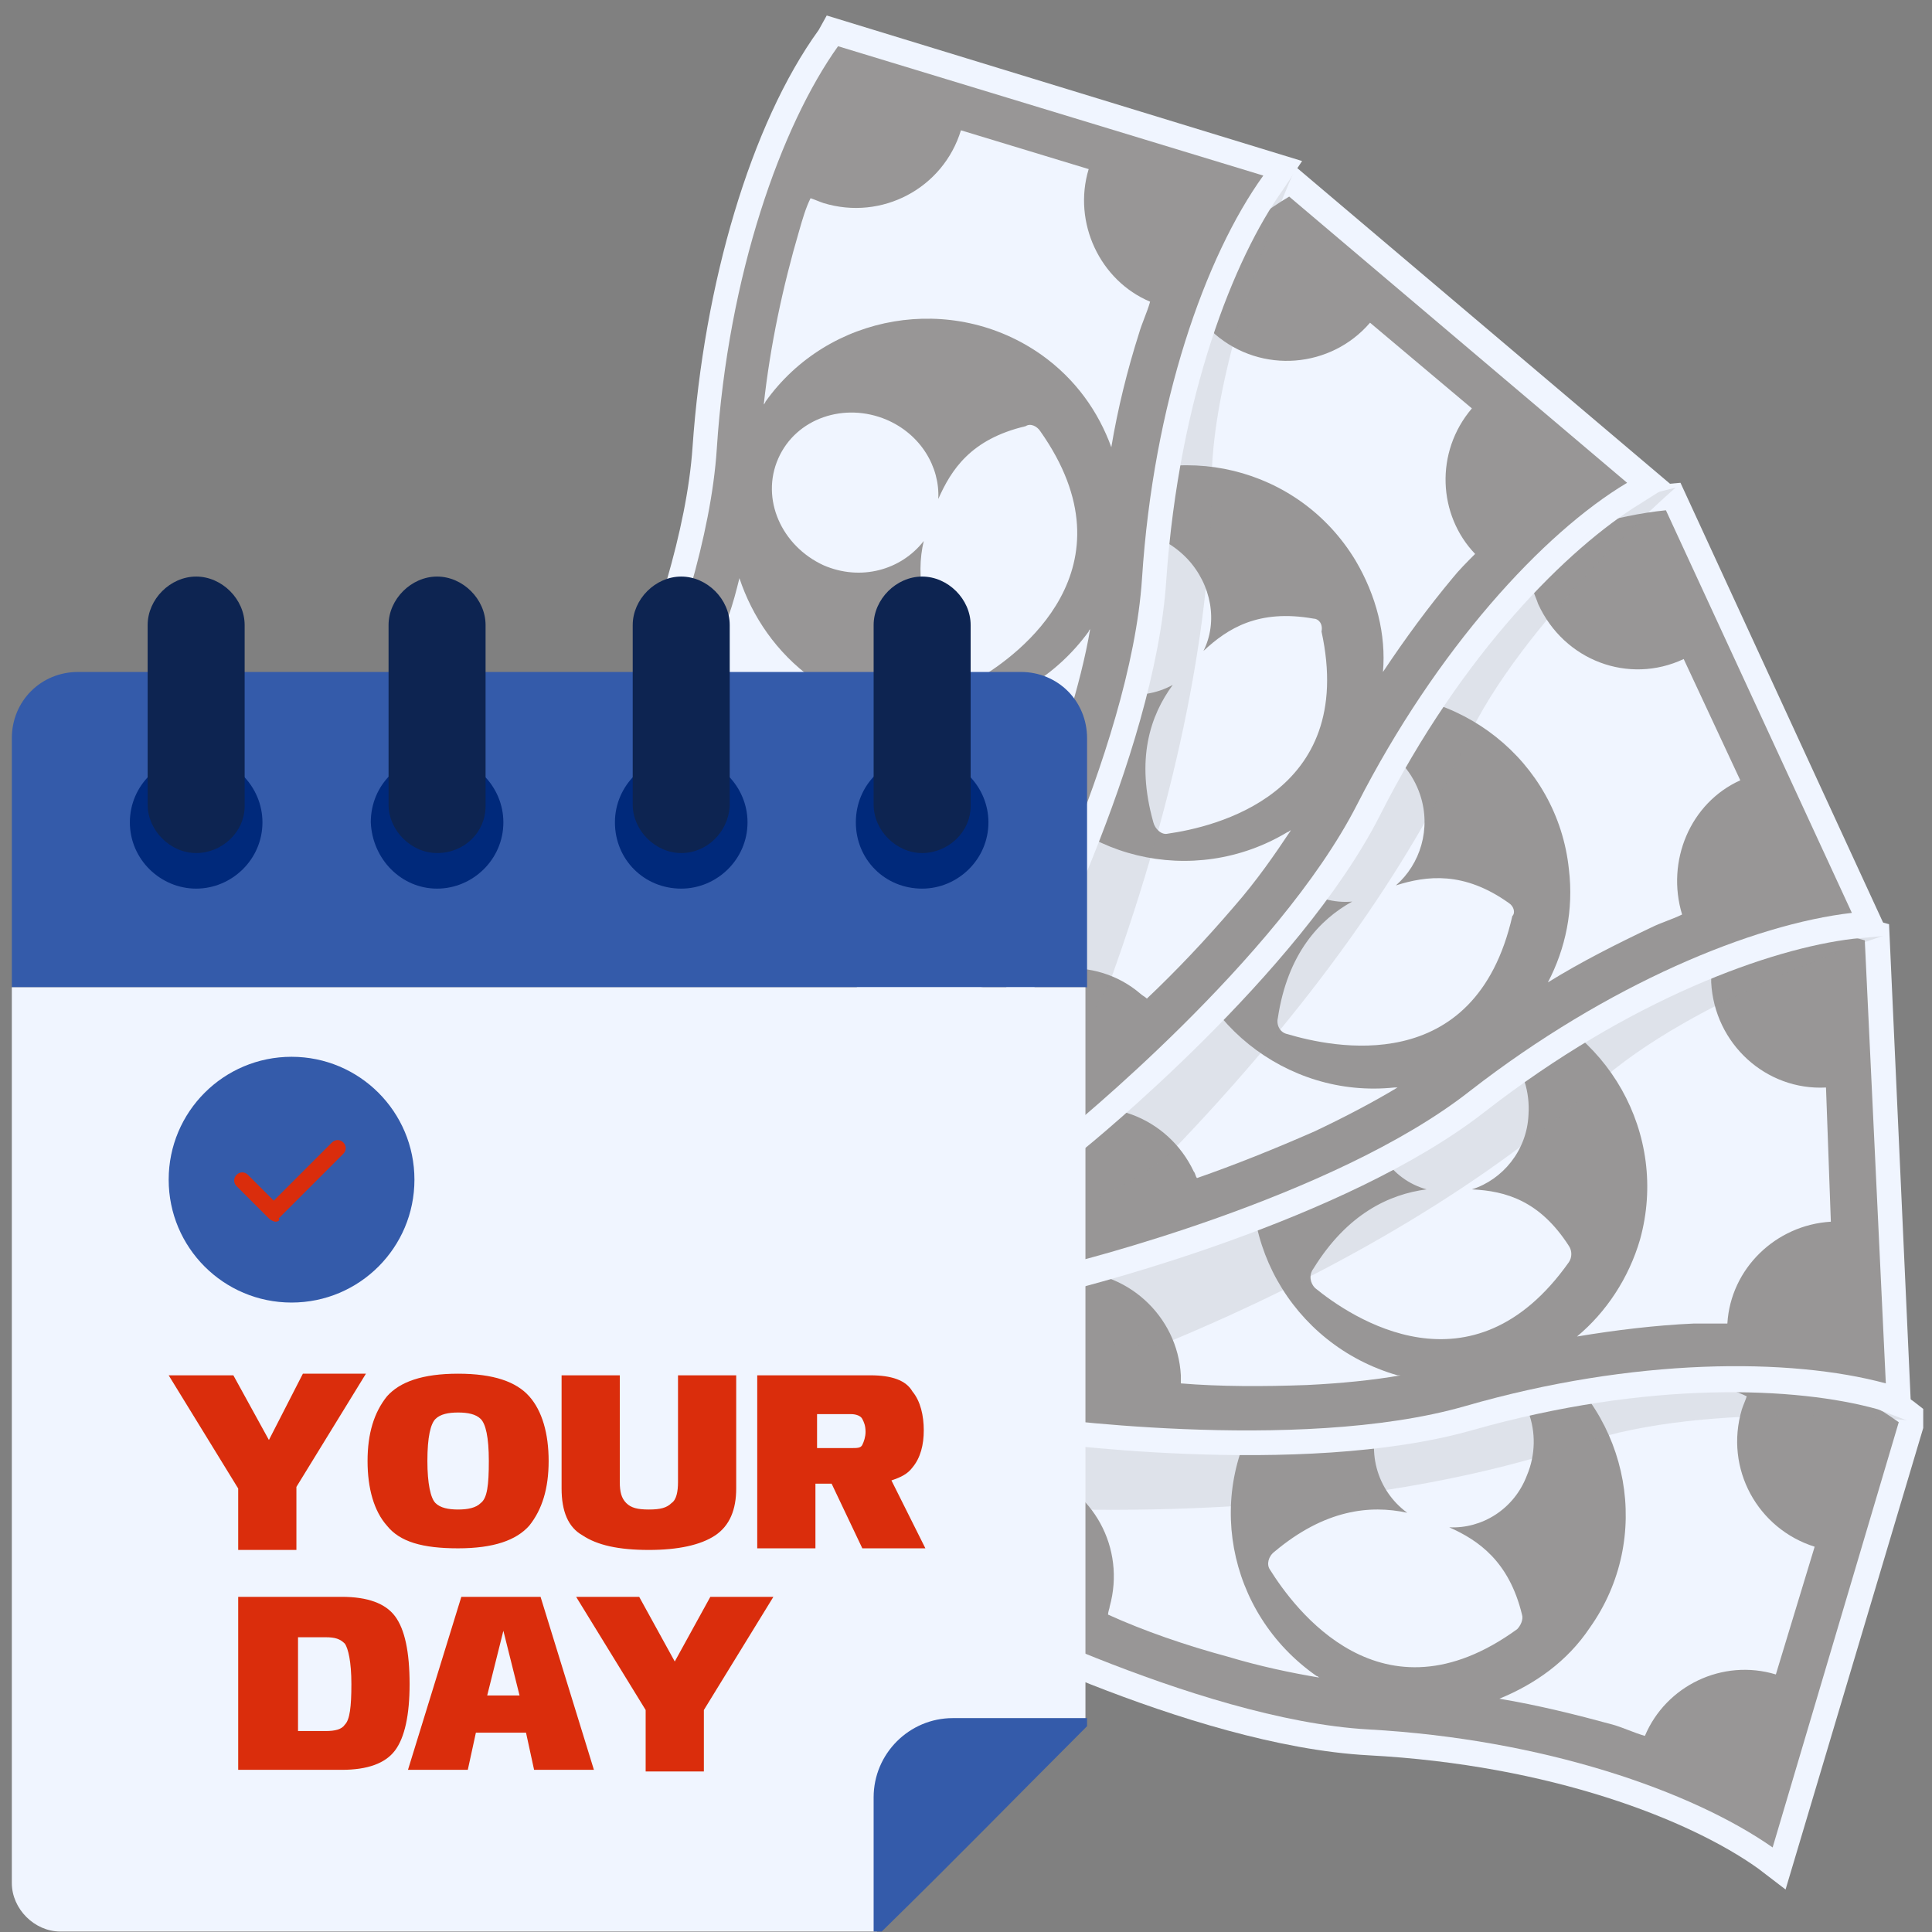
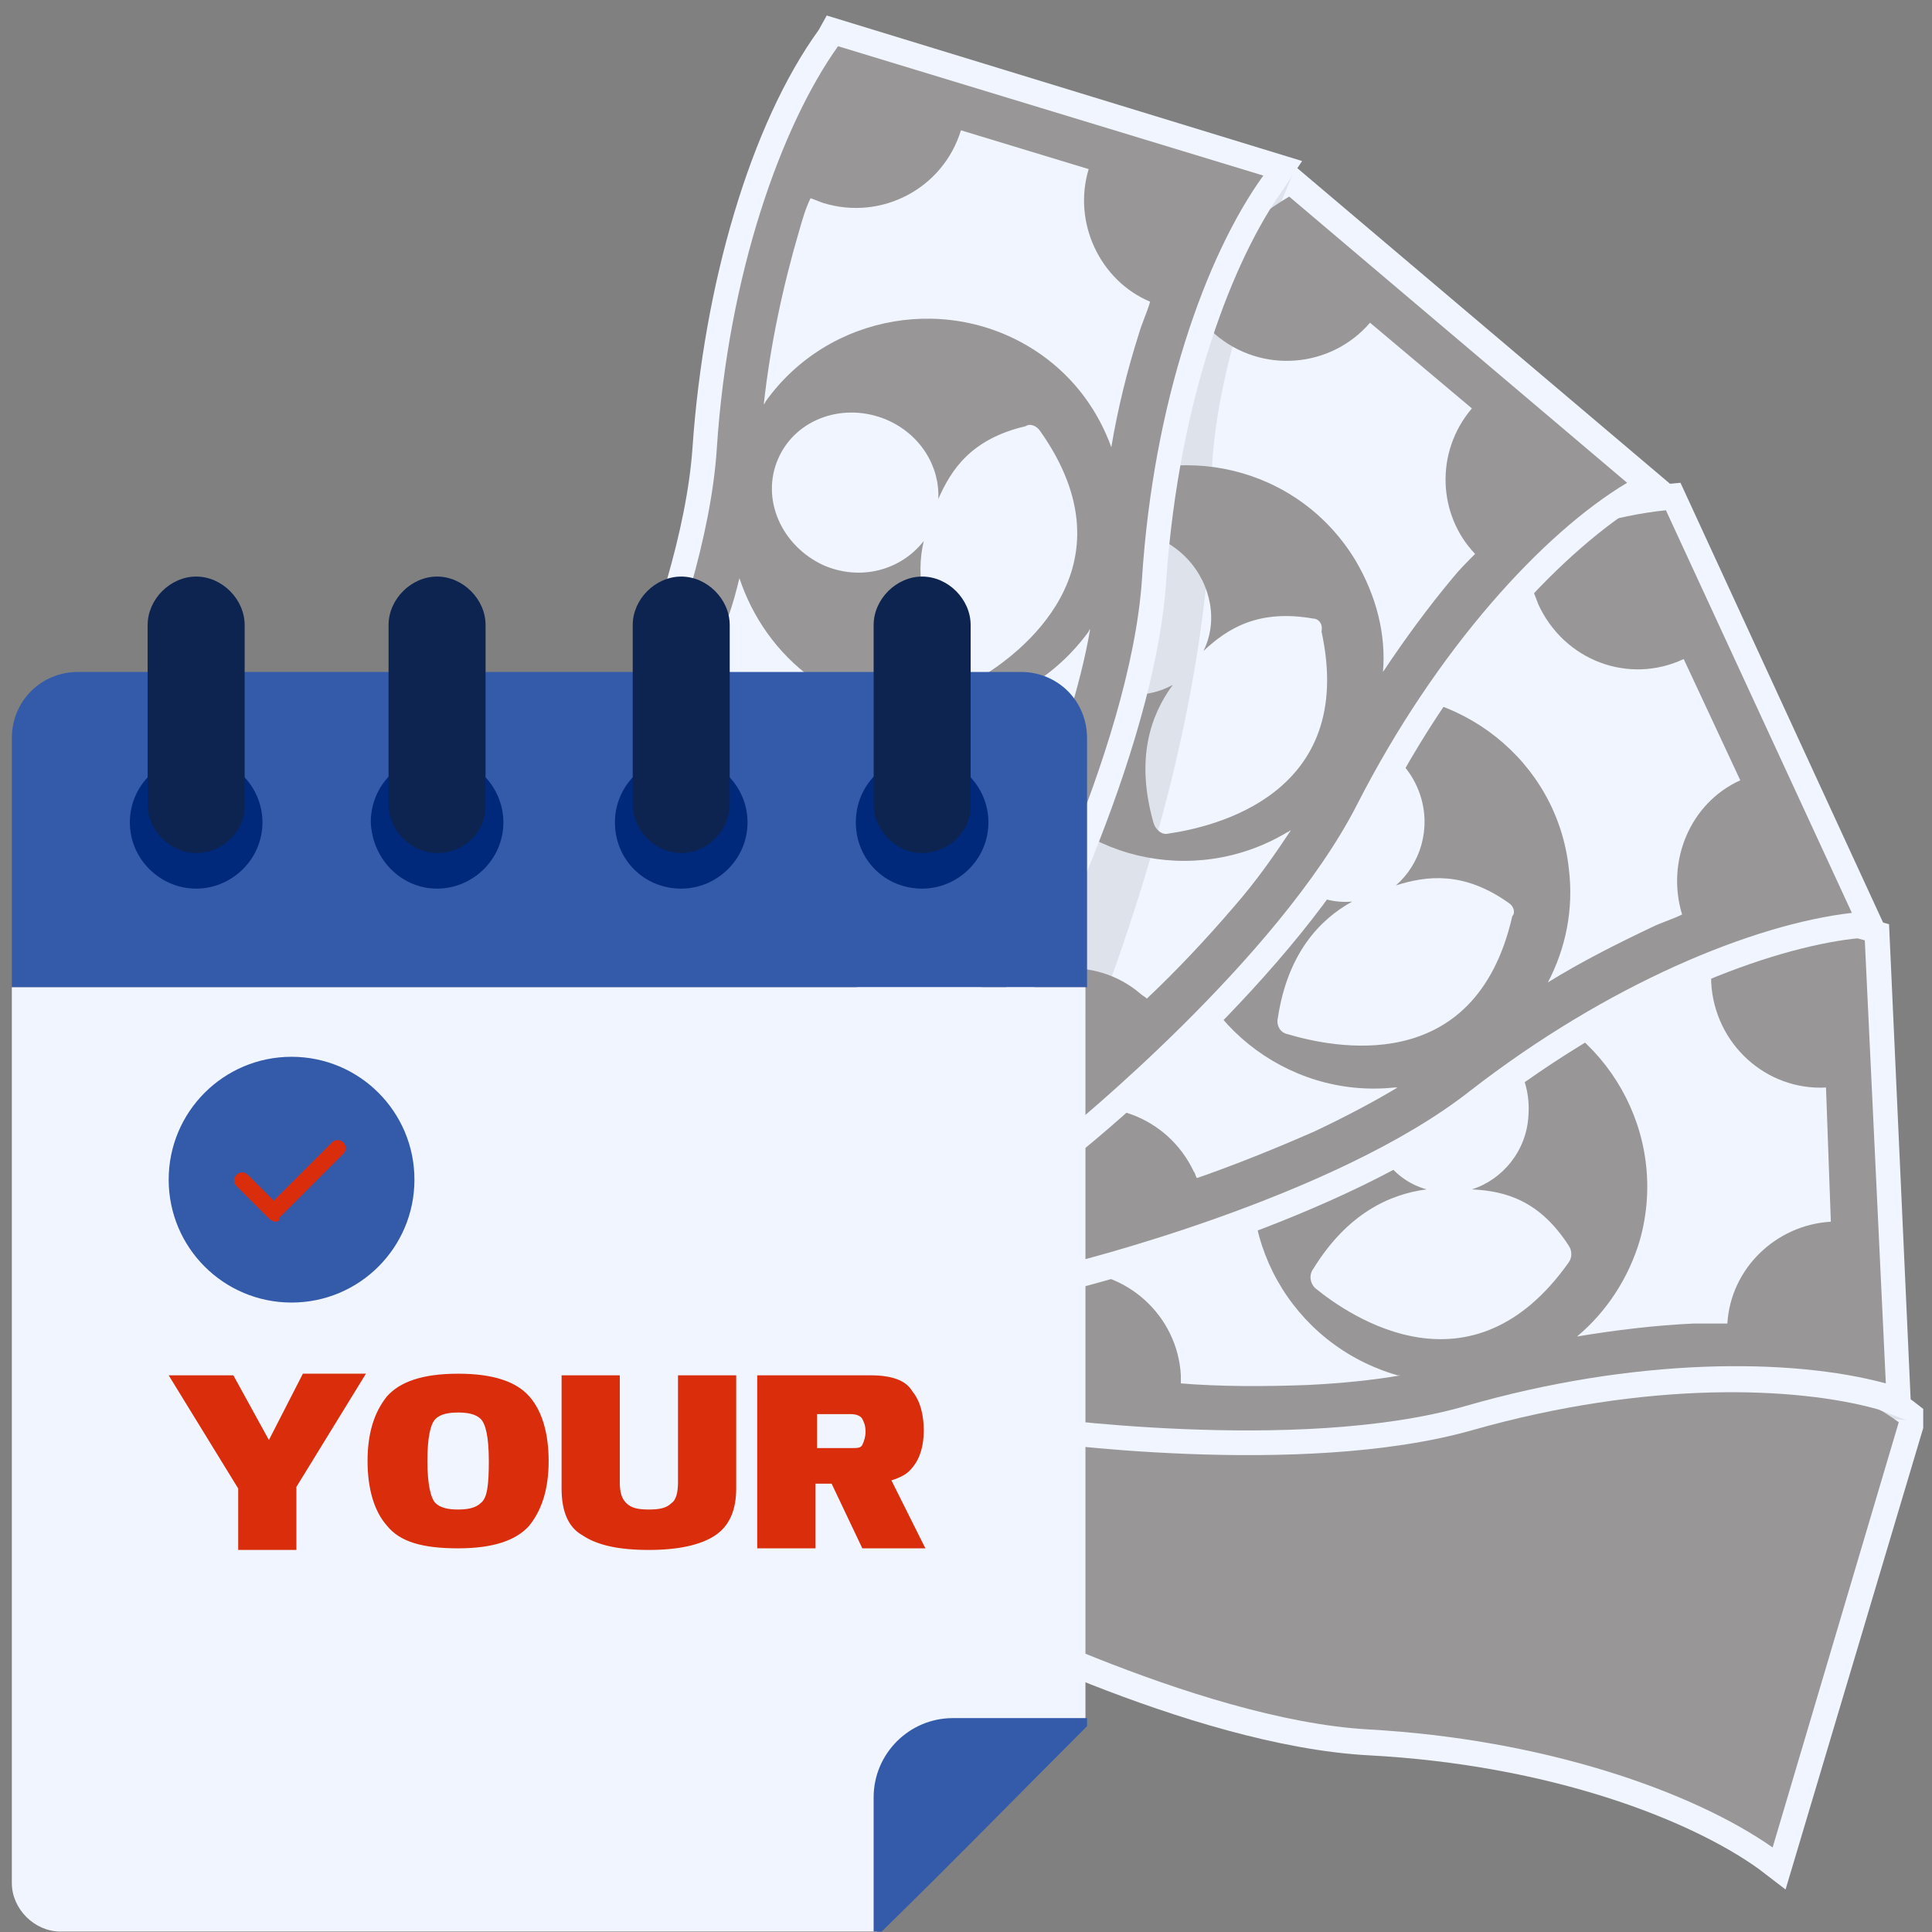
<svg xmlns="http://www.w3.org/2000/svg" width="121" height="121" viewBox="0 0 121 121" fill="none">
  <rect x="0" y="0" width="121" height="121" fill="#808080" stroke="none" />
  <g clip-path="url(#clip0_321_52841)">
    <path d="M110.108 117.021C105.854 113.983 97.145 110.54 85.703 109.933C74.462 109.325 59.576 101.629 58.867 101.224L57.652 100.616L66.563 70.844L68.285 71.756C68.386 71.857 83.171 79.452 93.703 80.059C103.93 80.667 113.956 83.604 119.829 87.756L120.74 88.465L111.829 118.338L110.108 117.021Z" fill="#F0F5FF" />
    <path d="M59.677 99.806C59.677 99.806 74.867 107.705 85.703 108.313C96.639 108.92 105.956 112.161 111.019 115.705L118.918 89.072C113.956 85.528 104.639 82.287 93.601 81.68C82.665 81.072 67.576 73.173 67.576 73.173L59.677 99.806Z" fill="#989696" />
-     <path d="M79.322 87.756C80.943 85.528 83.17 83.908 85.601 83.097C84.791 82.895 83.981 82.692 83.17 82.389C80.74 81.68 78.411 80.87 76.284 80.06C75.069 83.401 71.322 85.325 67.879 84.313C67.677 84.212 67.474 84.212 67.272 84.11L64.841 92.11C68.487 93.224 70.512 96.971 69.499 100.617C69.499 100.718 69.398 100.92 69.398 101.123C71.626 102.136 74.259 103.047 76.892 103.756C78.917 104.363 80.841 104.768 82.664 105.072C82.563 105.072 82.563 104.971 82.462 104.971C76.791 101.022 75.373 93.325 79.322 87.756ZM109.094 88.262C109.196 87.958 109.297 87.756 109.398 87.452C108.791 87.148 108.082 86.946 107.373 86.743C103.93 85.731 100.183 85.022 96.335 84.617C96.436 84.617 96.436 84.718 96.537 84.718C102.107 88.667 103.525 96.363 99.576 101.933C98.158 104.06 96.132 105.477 93.905 106.389C96.335 106.794 98.765 107.401 100.993 108.009C101.702 108.211 102.31 108.515 103.019 108.718C104.335 105.579 107.879 103.857 111.221 104.87L113.651 96.87C110.107 95.756 107.981 92.009 109.094 88.262ZM95.322 101.123C94.512 97.781 92.588 96.465 90.765 95.654C92.791 95.756 94.816 94.541 95.626 92.414C96.74 89.781 95.626 86.743 93.094 85.629C90.563 84.515 87.626 85.832 86.512 88.465C85.499 90.794 86.208 93.325 88.132 94.743C85.803 94.237 82.968 94.541 79.829 97.174C79.424 97.477 79.322 97.984 79.525 98.287C81.044 100.718 86.512 108.211 95.019 102.034C95.221 101.832 95.424 101.427 95.322 101.123Z" fill="#F0F5FF" />
    <path opacity="0.2" d="M119.727 88.971C119.727 88.971 106.968 87.654 99.069 90.389C91.069 93.123 80.335 94.743 67.474 94.541C63.93 93.022 62.816 91.705 62.816 91.705C62.816 91.705 76.993 84.313 76.993 84.009C76.993 83.705 102.512 77.022 103.12 77.832C103.727 78.743 119.727 88.971 119.727 88.971Z" fill="#989696" />
    <path d="M117.601 88.262C112.538 86.844 103.221 86.439 92.183 89.578C81.449 92.616 64.842 90.287 64.133 90.186L62.715 90.084L61.297 59.097L63.221 59.401C63.424 59.401 79.829 61.73 89.956 58.895C99.88 56.059 110.31 55.553 117.196 57.578L118.31 57.882L119.728 89.072L117.601 88.262Z" fill="#F0F5FF" />
    <path d="M64.335 88.667C64.335 88.667 81.247 91.097 91.778 88.059C102.31 85.021 112.133 85.021 118.108 86.641L116.791 58.894C110.918 57.173 100.994 57.274 90.462 60.312C79.93 63.35 63.019 60.92 63.019 60.92L64.335 88.667Z" fill="#989696" />
    <path d="M78.918 70.743C79.728 68.11 81.247 65.882 83.374 64.262C82.563 64.363 81.652 64.363 80.842 64.464C78.31 64.565 75.88 64.565 73.551 64.565C73.551 68.11 70.614 71.148 66.968 71.35C66.766 71.35 66.563 71.35 66.361 71.35L66.766 79.654C70.513 79.451 73.753 82.388 73.956 86.135C73.956 86.236 73.956 86.439 73.956 86.641C76.386 86.844 79.12 86.844 81.855 86.743C83.981 86.641 86.006 86.439 87.728 86.135C87.627 86.135 87.627 86.135 87.525 86.135C80.842 84.211 76.994 77.325 78.918 70.743ZM114.361 68.11C110.614 68.312 107.373 65.376 107.171 61.527C107.171 61.224 107.171 60.92 107.171 60.717C106.462 60.717 105.753 60.717 105.044 60.717C101.5 60.92 97.652 61.426 93.905 62.337C94.006 62.337 94.006 62.337 94.108 62.337C100.69 64.262 104.538 71.046 102.715 77.629C102.006 80.059 100.589 82.186 98.766 83.705C101.196 83.3 103.728 82.996 106.057 82.894C106.766 82.894 107.475 82.894 108.184 82.894C108.386 79.451 111.222 76.717 114.665 76.515L114.361 68.11ZM92.184 74.489C94.108 73.882 95.627 72.059 95.728 69.831C95.93 66.894 93.905 64.464 91.171 64.262C88.437 64.059 86.006 66.287 85.804 69.122C85.601 71.654 87.12 73.882 89.348 74.489C87.019 74.793 84.386 76.008 82.26 79.451C81.956 79.856 82.057 80.363 82.361 80.667C84.589 82.489 92.184 87.654 98.26 79.046C98.462 78.743 98.462 78.338 98.26 78.034C96.437 75.198 94.31 74.591 92.184 74.489Z" fill="#F0F5FF" />
-     <path opacity="0.2" d="M118.31 58.49C118.31 58.49 106.057 62.338 99.88 68.008C93.602 73.679 84.386 79.452 72.538 84.312C68.69 84.312 67.07 83.603 67.07 83.603C67.07 83.603 63.424 75.907 63.323 75.603C63.222 75.3 97.652 54.338 98.564 54.844C99.576 55.452 118.31 58.49 118.31 58.49Z" fill="#989696" />
    <path d="M116.082 58.793C110.918 59.401 102.108 62.54 92.994 69.629C84.183 76.515 67.88 80.565 67.171 80.768L65.854 81.072L52.994 52.819L54.918 52.312C55.12 52.312 71.222 48.262 79.525 41.781C87.525 35.502 97.044 31.148 104.133 30.338L105.247 30.236L118.31 58.591L116.082 58.793Z" fill="#F0F5FF" />
    <path d="M66.867 79.148C66.867 79.148 83.474 75.097 92.082 68.312C100.69 61.629 109.803 57.882 115.981 57.173L104.335 31.958C98.259 32.566 89.145 36.312 80.436 43.097C71.728 49.882 55.221 53.933 55.221 53.933L66.867 79.148Z" fill="#989696" />
    <path d="M73.651 57.072C73.348 54.338 73.955 51.705 75.373 49.477C74.664 49.882 73.854 50.186 73.044 50.591C70.715 51.604 68.487 52.515 66.36 53.426C67.677 56.768 66.158 60.616 62.816 62.135C62.614 62.237 62.411 62.338 62.209 62.439L65.651 70.034C69.095 68.414 73.145 69.933 74.766 73.376C74.867 73.477 74.867 73.68 74.968 73.781C77.297 72.971 79.829 71.958 82.36 70.844C84.284 69.933 86.006 69.022 87.525 68.11C87.424 68.11 87.424 68.11 87.322 68.11C80.538 68.819 74.36 63.857 73.651 57.072ZM108.993 48.87L105.449 41.275C102.006 42.895 97.955 41.376 96.335 37.832C96.234 37.528 96.132 37.325 96.031 37.022C95.322 37.224 94.715 37.528 94.107 37.832C90.867 39.351 87.525 41.275 84.386 43.502C84.487 43.502 84.487 43.502 84.588 43.502C91.373 42.794 97.55 47.654 98.259 54.439C98.563 56.971 98.057 59.401 96.943 61.528C99.069 60.211 101.297 59.097 103.424 58.085C104.031 57.781 104.74 57.578 105.348 57.275C104.335 53.933 105.854 50.287 108.993 48.87ZM94.512 56.566C91.677 54.541 89.348 54.844 87.424 55.452C88.943 54.135 89.651 51.908 88.943 49.781C88.031 47.047 85.196 45.528 82.563 46.338C79.93 47.148 78.614 50.085 79.424 52.819C80.234 55.249 82.462 56.667 84.689 56.465C82.664 57.578 80.639 59.705 80.031 63.756C79.93 64.161 80.133 64.667 80.639 64.768C83.373 65.578 92.386 67.604 94.715 57.376C94.917 57.173 94.816 56.768 94.512 56.566Z" fill="#F0F5FF" />
-     <path opacity="0.2" d="M104.943 30.54C104.943 30.54 95.222 38.945 91.779 46.54C88.336 54.135 82.057 63.148 73.146 72.363C68.994 75.502 65.45 76.211 65.45 76.211C65.45 76.211 61.5 68.211 61.298 68.008C61.196 67.806 84.386 34.996 85.5 35.097C86.513 35.198 104.943 30.54 104.943 30.54Z" fill="#989696" />
    <path d="M102.715 31.553C98.259 34.287 91.576 40.87 86.411 51.097C81.348 61.022 68.285 71.654 67.778 72.059L66.766 72.87L42.968 52.819L44.487 51.604C44.589 51.502 57.55 41.072 62.31 31.654C66.968 22.541 73.753 14.54 79.829 10.794L80.842 10.186L104.639 30.338L102.715 31.553Z" fill="#F0F5FF" />
    <path d="M66.766 70.844C66.766 70.844 80.031 60.11 84.993 50.388C89.956 40.667 96.639 33.376 101.905 30.237L80.74 12.312C75.475 15.452 68.791 22.743 63.829 32.464C58.867 42.287 45.601 52.92 45.601 52.92L66.766 70.844Z" fill="#989696" />
    <path d="M63.627 47.958C62.209 45.629 61.703 42.895 61.905 40.363C61.399 40.971 60.892 41.68 60.285 42.389C58.664 44.313 56.943 46.034 55.323 47.756C57.956 50.186 58.158 54.338 55.829 57.173C55.728 57.376 55.525 57.477 55.424 57.68L61.804 63.047C64.234 60.211 68.589 59.806 71.424 62.237C71.525 62.338 71.728 62.439 71.829 62.541C73.652 60.819 75.475 58.895 77.297 56.768C78.715 55.148 79.829 53.528 80.842 52.009C80.74 52.009 80.74 52.11 80.639 52.11C74.766 55.654 67.07 53.832 63.627 47.958ZM92.183 25.578L85.804 20.211C83.373 23.047 79.019 23.452 76.082 20.92C75.88 20.718 75.677 20.515 75.475 20.313C74.968 20.819 74.563 21.325 74.057 21.832C71.728 24.566 69.601 27.705 67.677 31.047C67.778 31.047 67.778 30.946 67.88 30.946C73.753 27.401 81.348 29.224 84.892 35.097C86.209 37.325 86.816 39.756 86.614 42.085C88.032 39.958 89.449 38.034 90.968 36.211C91.373 35.705 91.88 35.199 92.386 34.692C90.057 32.262 89.854 28.313 92.183 25.578ZM82.26 38.743C78.816 38.136 76.892 39.351 75.373 40.768C76.285 38.946 75.88 36.617 74.361 34.996C72.335 32.87 69.196 32.667 67.171 34.591C65.145 36.414 65.145 39.654 67.07 41.781C68.791 43.604 71.424 44.009 73.449 42.895C72.032 44.819 71.12 47.553 72.234 51.503C72.335 51.908 72.74 52.313 73.145 52.211C75.981 51.806 84.994 49.781 82.766 39.553C82.867 39.047 82.563 38.743 82.26 38.743Z" fill="#F0F5FF" />
    <path opacity="0.2" d="M81.247 10.287C81.247 10.287 75.879 21.933 75.879 30.338C75.879 38.743 73.854 49.477 69.5 61.528C67.069 66.085 64.133 68.211 64.133 68.211C64.133 68.211 57.247 62.54 56.943 62.439C56.639 62.338 64.335 22.743 65.348 22.439C66.361 22.034 81.247 10.287 81.247 10.287Z" fill="#989696" />
    <path d="M80.335 11.907C77.297 16.161 73.854 24.768 73.044 36.312C72.335 47.452 64.538 62.338 64.234 62.945L63.627 64.161L33.956 55.047L34.867 53.325C34.968 53.224 42.664 38.439 43.373 28.009C44.082 17.781 47.019 7.756 51.272 1.882L51.778 0.971L81.55 10.085L80.335 11.907Z" fill="#F0F5FF" />
    <path d="M62.816 62.236C62.816 62.236 70.816 47.148 71.525 36.211C72.234 25.274 75.475 16.059 79.12 10.996L52.487 2.895C48.943 7.857 45.601 17.173 44.892 28.11C44.183 39.046 36.285 54.135 36.285 54.135L62.816 62.236Z" fill="#989696" />
    <path d="M50.867 42.49C48.639 40.87 47.12 38.642 46.31 36.211C46.107 37.021 45.905 37.831 45.601 38.642C44.892 41.072 43.98 43.3 43.17 45.528C46.512 46.743 48.335 50.49 47.322 53.933C47.221 54.135 47.221 54.338 47.12 54.54L55.12 56.971C56.234 53.325 60.082 51.3 63.626 52.414C63.727 52.414 63.93 52.515 64.132 52.515C65.145 50.287 66.056 47.654 66.867 45.123C67.474 43.097 67.981 41.173 68.284 39.35C68.284 39.452 68.183 39.452 68.183 39.553C64.132 45.123 56.436 46.439 50.867 42.49ZM68.183 10.591L60.183 8.161C59.069 11.806 55.221 13.832 51.575 12.718C51.272 12.616 51.069 12.515 50.765 12.414C50.462 13.021 50.259 13.73 50.056 14.439C49.044 17.882 48.234 21.629 47.829 25.376C47.829 25.275 47.93 25.275 47.93 25.173C51.879 19.604 59.677 18.287 65.246 22.237C67.373 23.756 68.791 25.781 69.601 28.009C70.006 25.578 70.613 23.148 71.322 20.92C71.525 20.211 71.829 19.604 72.031 18.895C68.892 17.578 67.17 13.933 68.183 10.591ZM60.183 42.186C60.386 42.591 60.993 42.692 61.297 42.49C63.727 41.072 71.221 35.604 65.145 26.996C64.943 26.692 64.537 26.49 64.234 26.692C60.791 27.502 59.575 29.427 58.765 31.249C58.867 29.224 57.651 27.199 55.525 26.287C52.892 25.173 49.854 26.186 48.74 28.718C47.626 31.249 48.943 34.186 51.575 35.401C53.905 36.414 56.436 35.705 57.854 33.882C57.348 36.009 57.651 38.946 60.183 42.186Z" fill="#F0F5FF" />
    <path d="M67.981 61.831H0.741V46.236C0.741 43.907 2.564 42.084 4.893 42.084H63.931C66.26 42.084 68.082 43.907 68.082 46.236V61.831H67.981Z" fill="#345BAA" />
    <path d="M57.753 55.654C59.981 55.654 61.905 53.832 61.905 51.502C61.905 49.275 60.082 47.351 57.753 47.351C55.424 47.351 53.601 49.173 53.601 51.502C53.601 53.832 55.424 55.654 57.753 55.654Z" fill="#00297B" />
    <path d="M57.753 53.426C56.133 53.426 54.715 52.009 54.715 50.388V39.148C54.715 37.528 56.133 36.11 57.753 36.11C59.374 36.11 60.791 37.528 60.791 39.148V50.49C60.791 52.11 59.374 53.426 57.753 53.426Z" fill="#0D2451" />
    <path d="M12.285 55.654C14.513 55.654 16.437 53.832 16.437 51.502C16.437 49.275 14.614 47.351 12.285 47.351C10.057 47.351 8.133 49.173 8.133 51.502C8.133 53.832 10.057 55.654 12.285 55.654Z" fill="#00297B" />
    <path d="M12.285 53.426C10.664 53.426 9.247 52.009 9.247 50.388V39.148C9.247 37.528 10.664 36.11 12.285 36.11C13.905 36.11 15.322 37.528 15.322 39.148V50.49C15.322 52.11 13.905 53.426 12.285 53.426Z" fill="#0D2451" />
    <path d="M27.374 55.654C29.602 55.654 31.526 53.832 31.526 51.502C31.526 49.275 29.703 47.351 27.374 47.351C25.045 47.351 23.222 49.173 23.222 51.502C23.323 53.832 25.146 55.654 27.374 55.654Z" fill="#00297B" />
    <path d="M27.373 53.426C25.753 53.426 24.335 52.009 24.335 50.388V39.148C24.335 37.528 25.753 36.11 27.373 36.11C28.994 36.11 30.411 37.528 30.411 39.148V50.49C30.411 52.11 29.095 53.426 27.373 53.426Z" fill="#0D2451" />
    <path d="M42.665 55.654C44.893 55.654 46.817 53.832 46.817 51.502C46.817 49.275 44.994 47.351 42.665 47.351C40.437 47.351 38.513 49.173 38.513 51.502C38.513 53.832 40.336 55.654 42.665 55.654Z" fill="#00297B" />
    <path d="M42.664 53.426C41.044 53.426 39.627 52.009 39.627 50.388V39.148C39.627 37.528 41.044 36.11 42.664 36.11C44.285 36.11 45.702 37.528 45.702 39.148V50.49C45.601 52.11 44.285 53.426 42.664 53.426Z" fill="#0D2451" />
    <path d="M54.918 120.971H3.779C2.158 120.971 0.741 119.553 0.741 117.933V61.831H67.981V107.705C62.918 112.87 60.083 115.806 54.918 120.971Z" fill="#F0F5FF" />
    <path d="M55.222 120.971H54.715V112.566C54.715 109.831 56.943 107.604 59.677 107.604H68.082V108.11C63.019 113.173 60.285 116.009 55.222 120.971Z" fill="#345BAA" />
    <path d="M18.26 81.578C14.007 81.578 10.564 78.135 10.564 73.882C10.564 69.629 14.007 66.186 18.26 66.186C22.513 66.186 25.956 69.629 25.956 73.882C25.956 78.135 22.513 81.578 18.26 81.578Z" fill="#345BAA" />
    <path d="M17.248 76.514C17.146 76.514 16.944 76.413 16.843 76.312L14.817 74.287C14.615 74.084 14.615 73.78 14.817 73.578C15.02 73.375 15.324 73.375 15.526 73.578L17.146 75.198L20.792 71.552C20.995 71.35 21.298 71.35 21.501 71.552C21.703 71.755 21.703 72.059 21.501 72.261L17.45 76.312C17.552 76.413 17.45 76.514 17.248 76.514Z" fill="#DA2D0C" />
    <path d="M16.842 90.186L14.615 86.135H10.564L14.918 93.224V97.072H18.564V93.123L22.918 86.034H18.969L16.842 90.186ZM28.691 86.034C26.463 86.034 25.045 86.54 24.235 87.452C23.425 88.465 23.02 89.781 23.02 91.502C23.02 93.224 23.425 94.642 24.235 95.553C25.045 96.566 26.463 96.971 28.691 96.971C30.918 96.971 32.336 96.465 33.146 95.553C33.956 94.54 34.361 93.224 34.361 91.502C34.361 89.781 33.956 88.363 33.146 87.452C32.336 86.54 30.918 86.034 28.691 86.034ZM30.108 94.135C29.805 94.439 29.298 94.54 28.691 94.54C28.083 94.54 27.577 94.439 27.273 94.135C26.969 93.832 26.767 92.92 26.767 91.502C26.767 89.984 26.969 89.173 27.273 88.87C27.577 88.566 28.083 88.465 28.691 88.465C29.298 88.465 29.805 88.566 30.108 88.87C30.412 89.173 30.615 89.984 30.615 91.502C30.615 93.022 30.513 93.832 30.108 94.135ZM42.463 92.819C42.463 93.427 42.361 93.933 42.058 94.135C41.754 94.439 41.349 94.54 40.64 94.54C39.931 94.54 39.526 94.439 39.222 94.135C38.918 93.832 38.817 93.427 38.817 92.819V86.135H35.172V93.224C35.172 94.642 35.577 95.654 36.488 96.161C37.399 96.768 38.716 97.072 40.64 97.072C42.463 97.072 43.88 96.768 44.792 96.161C45.703 95.553 46.108 94.54 46.108 93.224V86.135H42.463V92.819ZM55.83 92.718C56.437 92.515 56.842 92.313 57.146 91.908C57.653 91.3 57.855 90.49 57.855 89.579C57.855 88.667 57.653 87.756 57.146 87.148C56.741 86.439 55.83 86.135 54.513 86.135H47.425V96.971H51.07V92.92H52.083L54.007 96.971H57.956L55.83 92.718ZM54.007 90.49C53.906 90.692 53.703 90.692 53.298 90.692H51.172V88.566H53.298C53.602 88.566 53.906 88.667 54.007 88.87C54.108 89.072 54.209 89.275 54.209 89.68C54.209 89.984 54.108 90.287 54.007 90.49Z" fill="#DA2D0C" />
-     <path d="M24.741 101.224C24.134 100.414 23.02 100.009 21.399 100.009H14.918V110.844H21.399C23.02 110.844 24.134 110.439 24.741 109.629C25.349 108.819 25.653 107.401 25.653 105.477C25.653 103.452 25.349 102.034 24.741 101.224ZM21.602 108.009C21.399 108.313 20.994 108.414 20.387 108.414H18.665V102.54H20.387C20.994 102.54 21.298 102.642 21.602 102.945C21.805 103.249 22.007 104.059 22.007 105.477C22.007 106.895 21.906 107.705 21.602 108.009ZM28.893 100.009L25.551 110.844H29.298L29.805 108.515H32.944L33.45 110.844H37.197L33.855 100.009H28.893ZM30.513 106.186L31.526 102.135L32.539 106.186H30.513ZM44.488 100.009L42.26 104.059L40.032 100.009H36.083L40.437 107.097V110.945H44.083V107.097L48.437 100.009H44.488Z" fill="#DA2D0C" />
  </g>
  <defs>
    <clipPath id="clip0_321_52841">
      <rect width="120" height="120" fill="white" transform="translate(0.451 0.971)" />
    </clipPath>
  </defs>
</svg>